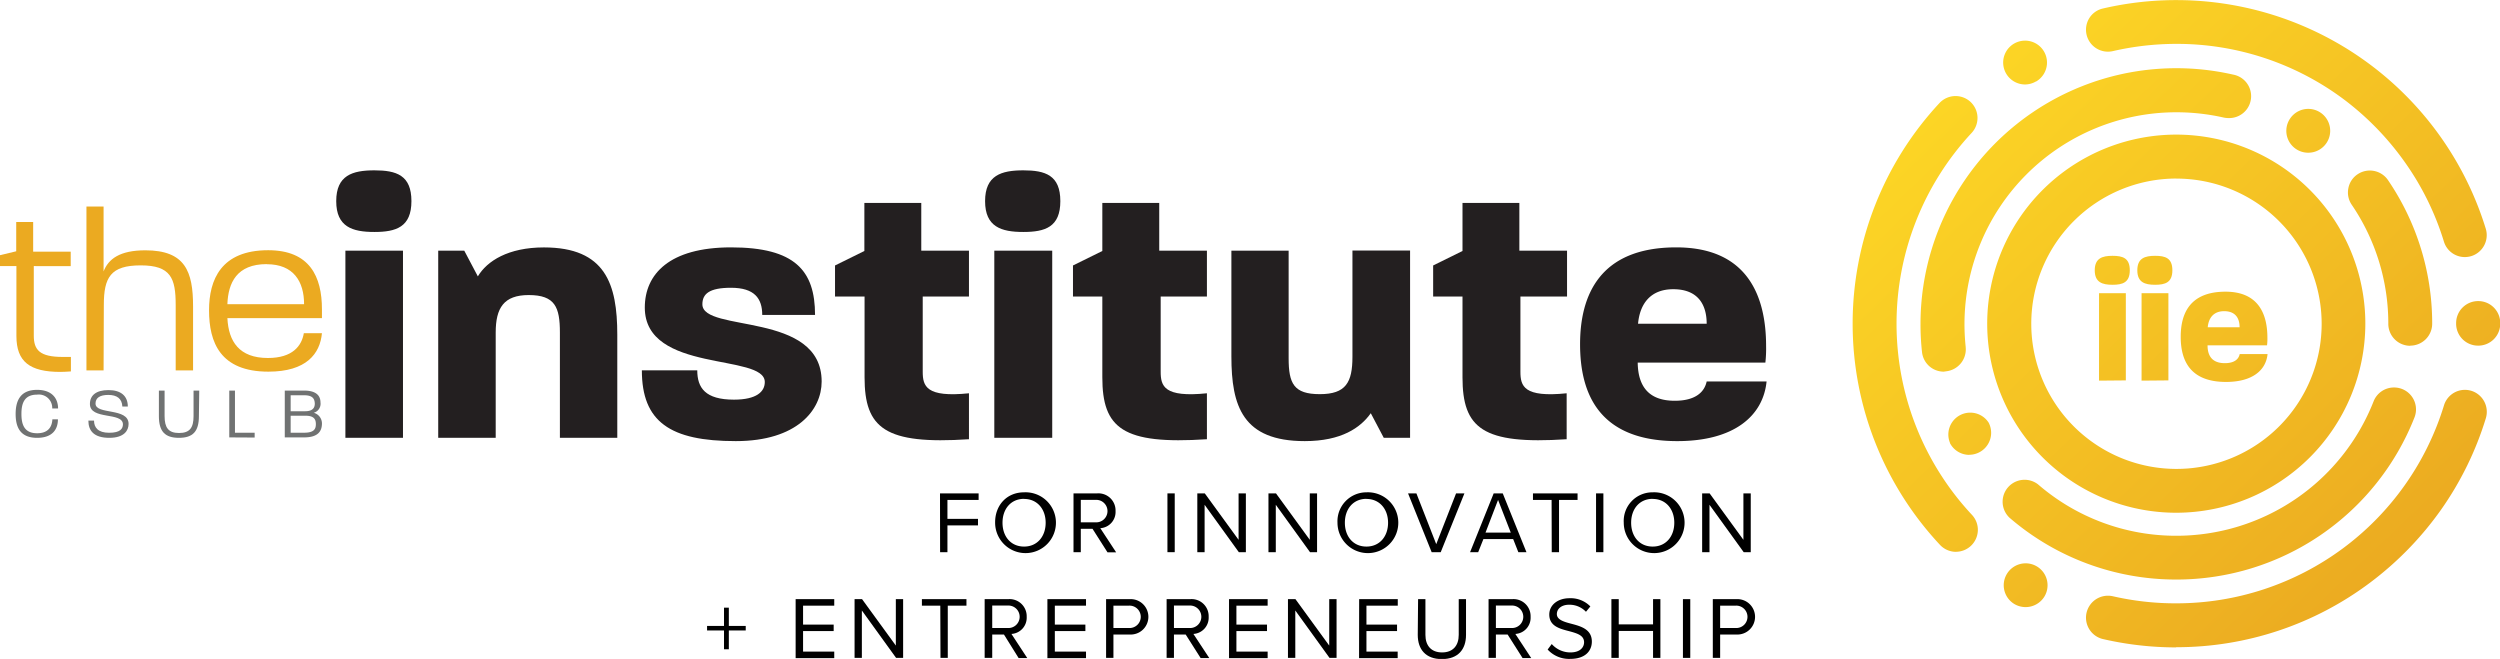
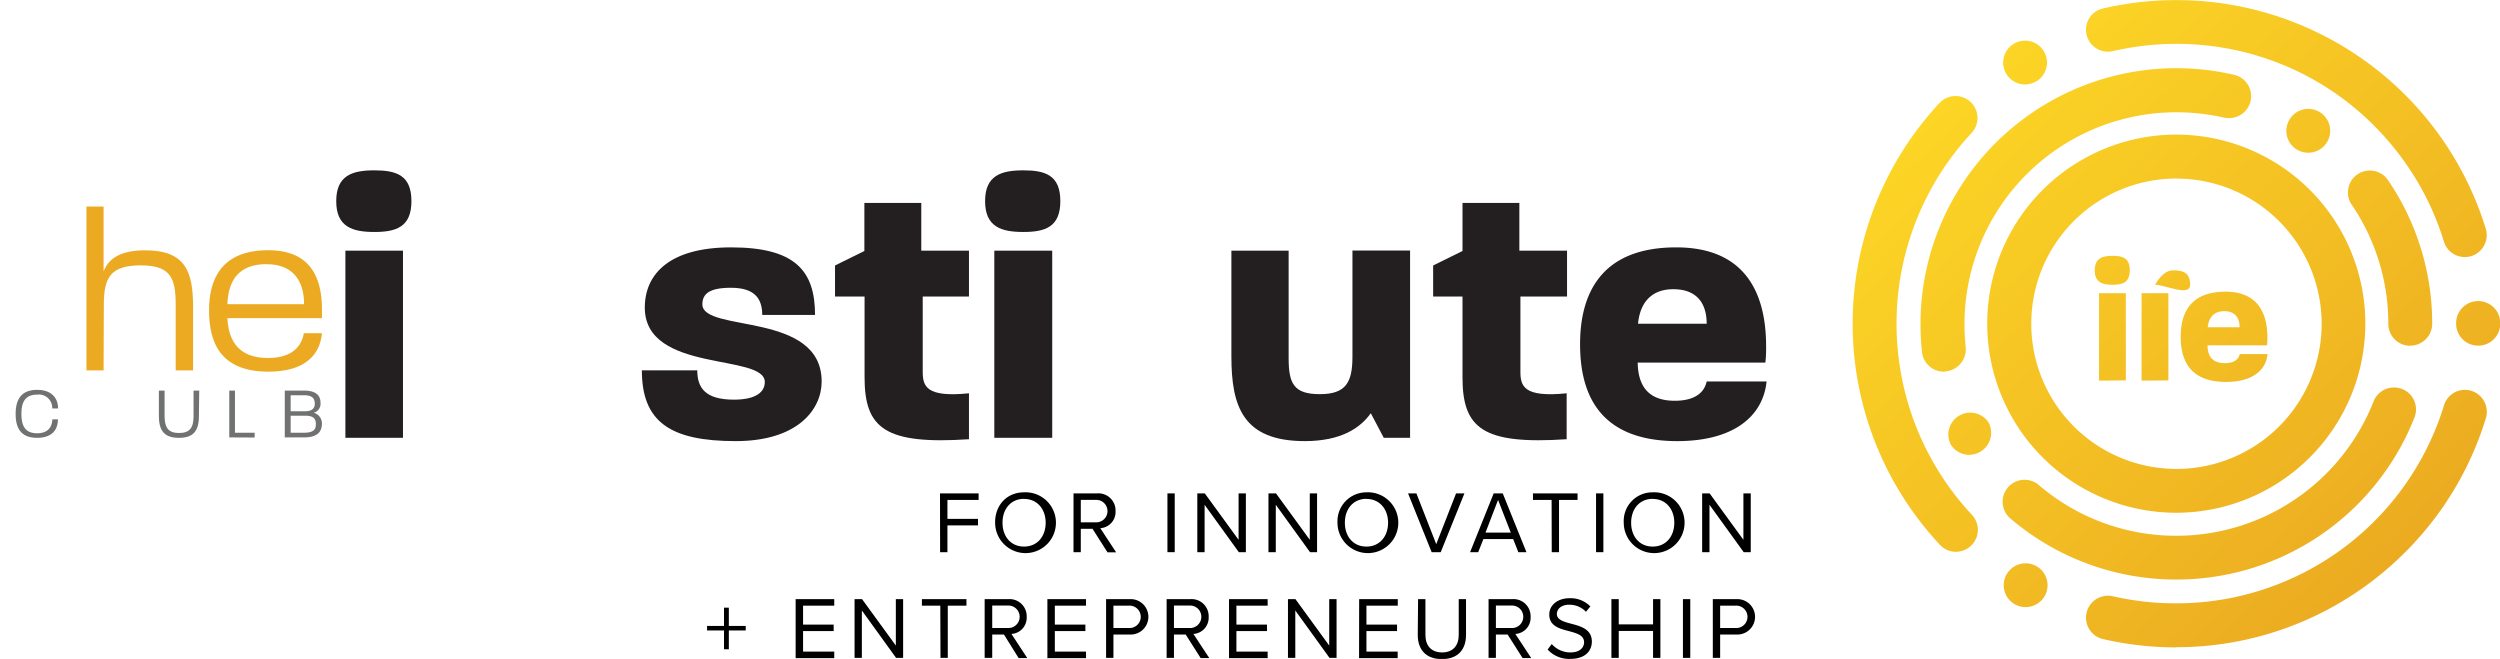
<svg xmlns="http://www.w3.org/2000/svg" xmlns:xlink="http://www.w3.org/1999/xlink" viewBox="0 0 517.95 136.52">
  <defs>
    <style>
      .cls-1 {
        fill: #231f20;
      }

      .cls-2 {
        fill: url(#linear-gradient);
      }

      .cls-3 {
        fill: url(#linear-gradient-2);
      }

      .cls-4 {
        fill: url(#linear-gradient-3);
      }

      .cls-5 {
        fill: url(#linear-gradient-4);
      }

      .cls-6 {
        fill: url(#linear-gradient-5);
      }

      .cls-7 {
        fill: url(#linear-gradient-6);
      }

      .cls-8 {
        fill: #ebaa21;
      }

      .cls-9 {
        fill: #707272;
      }
    </style>
    <linearGradient id="linear-gradient" x1="394.04" y1="7.77" x2="499.46" y2="117.73" gradientUnits="userSpaceOnUse">
      <stop offset="0" stop-color="#feda26" />
      <stop offset="1" stop-color="#ebaa21" />
    </linearGradient>
    <linearGradient id="linear-gradient-2" x1="393.88" y1="7.93" x2="499.3" y2="117.88" xlink:href="#linear-gradient" />
    <linearGradient id="linear-gradient-3" x1="394.05" y1="7.77" x2="499.47" y2="117.72" xlink:href="#linear-gradient" />
    <linearGradient id="linear-gradient-4" x1="387.56" y1="13.99" x2="492.98" y2="123.95" xlink:href="#linear-gradient" />
    <linearGradient id="linear-gradient-5" x1="392.15" y1="9.58" x2="497.57" y2="119.54" xlink:href="#linear-gradient" />
    <linearGradient id="linear-gradient-6" x1="397.86" y1="4.11" x2="503.28" y2="114.07" xlink:href="#linear-gradient" />
  </defs>
  <g id="Layer_2" data-name="Layer 2">
    <g id="Layer_2-2" data-name="Layer 2">
      <g>
        <path class="cls-1" d="M77.56,48.06c-4.56,0-7.9-1.06-7.9-6.39s3.34-6.38,7.9-6.38,7.68,1,7.68,6.38S82.05,48.06,77.56,48.06Zm-6,42.65V51.94H83.49V90.71Z" />
-         <path class="cls-1" d="M116,90.71V68.89c0-5.25-1-7.76-6.46-7.76-5.17,0-6.84,2.67-6.84,7.76V90.71H90.79V51.94h5.4L99,57.26c1.9-3.19,6.31-6,13.69-6,12.77,0,15.2,7.61,15.2,18.09V90.71Z" />
        <path class="cls-1" d="M152.44,91.39c-13.61,0-19.46-4-19.46-14.67h11.48c0,3.65,1.67,6.08,7.6,6.08,4.71,0,6.39-1.67,6.39-3.65,0-6-24.86-1.75-24.86-15.43,0-6.92,5.09-12.47,17.86-12.47,13.23,0,17.41,4.79,17.41,14H157.92c0-3.42-1.6-5.63-6.47-5.63-4.56,0-5.93,1.3-5.93,3.43,0,5.93,24.71,1.36,24.71,16C170.23,84.93,165.14,91.39,152.44,91.39Z" />
        <path class="cls-1" d="M179.12,78.16V61.44H173V55l6.08-3V42.05h11.79v9.89h9.88v9.5h-9.58V77c0,3,.69,5.39,9.58,4.48V91C183.31,92.15,179.12,88.73,179.12,78.16Z" />
        <path class="cls-1" d="M212,48.06c-4.56,0-7.91-1.06-7.91-6.39s3.35-6.38,7.91-6.38,7.68,1,7.68,6.38S216.53,48.06,212,48.06Zm-6,42.65V51.94H218V90.71Z" />
-         <path class="cls-1" d="M228.38,78.16V61.44H222.3V55l6.08-3V42.05h11.79v9.89h9.88v9.5h-9.58V77c0,3,.69,5.39,9.58,4.48V91C232.57,92.15,228.38,88.73,228.38,78.16Z" />
        <path class="cls-1" d="M286.69,90.71,284,85.61c-2.12,3-6.08,5.78-13.68,5.78-12.85,0-15.2-7.22-15.2-17.56V51.94h11.86V74.21c0,5.25,1.06,7.45,6.46,7.45s6.76-2.43,6.76-7.75v-22h11.94V90.71Z" />
        <path class="cls-1" d="M303,78.16V61.44h-6.08V55l6.08-3V42.05h11.78v9.89h9.88v9.5H315V77c0,3,.69,5.39,9.58,4.48V91C307.14,92.15,303,88.73,303,78.16Z" />
        <path class="cls-1" d="M347.51,91.39c-16.27,0-20.15-9.88-20.15-20.07,0-10,3.95-20.07,19.92-20.07,14.9,0,18.62,10.27,18.62,20.45a26.1,26.1,0,0,1-.15,3.42H339.3c.07,5.17,2.5,7.91,7.67,7.91,4.34,0,6.16-1.83,6.62-4H366C365.29,86.15,359.29,91.39,347.51,91.39Zm-.84-31.47c-4.71,0-6.92,3-7.3,7.15h14.22C353.59,63,351.69,59.92,346.67,59.92Z" />
        <g>
          <path d="M194.75,102.22h8v1.35h-6.46v3.93h6.33v1.35h-6.33v5.55h-1.52Z" />
          <path d="M212.17,102a6.3,6.3,0,1,1-6,6.3C206.13,104.72,208.55,102,212.17,102Zm0,1.35c-2.74,0-4.47,2.1-4.47,4.95s1.73,4.94,4.47,4.94,4.47-2.11,4.47-4.94S214.89,103.37,212.17,103.37Z" />
          <path d="M226.35,109.56h-2.43v4.84h-1.51V102.22h4.89a3.55,3.55,0,0,1,3.82,3.67,3.37,3.37,0,0,1-3.16,3.54l3.28,5h-1.79Zm.77-6h-3.2v4.66h3.2a2.33,2.33,0,1,0,0-4.66Z" />
          <path d="M241.87,102.22h1.51V114.4h-1.51Z" />
          <path d="M249.57,104.58v9.82h-1.51V102.22h1.55l7,9.62v-9.62h1.51V114.4h-1.46Z" />
          <path d="M264.32,104.58v9.82H262.8V102.22h1.56l7,9.62v-9.62h1.51V114.4h-1.46Z" />
          <path d="M283.1,102a6.3,6.3,0,1,1-6,6.3A6,6,0,0,1,283.1,102Zm0,1.35c-2.74,0-4.47,2.1-4.47,4.95s1.73,4.94,4.47,4.94,4.48-2.11,4.48-4.94S285.82,103.37,283.1,103.37Z" />
          <path d="M291.72,102.22h1.73l4.11,10.52,4.11-10.52h1.73l-4.91,12.18h-1.88Z" />
          <path d="M313.5,111.69h-6.17l-1.08,2.71h-1.68l4.89-12.18h1.88l4.91,12.18h-1.68Zm-5.73-1.35H313l-2.63-6.77Z" />
          <path d="M321.46,103.57H317.6v-1.35h9.24v1.35H323V114.4h-1.51Z" />
          <path d="M330.67,102.22h1.52V114.4h-1.52Z" />
          <path d="M342.41,102a6.3,6.3,0,1,1-6,6.3A5.94,5.94,0,0,1,342.41,102Zm0,1.35c-2.74,0-4.47,2.1-4.47,4.95s1.73,4.94,4.47,4.94,4.47-2.11,4.47-4.94S345.13,103.37,342.41,103.37Z" />
          <path d="M354.17,104.58v9.82h-1.52V102.22h1.55l7,9.62v-9.62h1.52V114.4h-1.46Z" />
          <path d="M151,134.51h-1v-3.89h-3.51v-.94H150V125.9h1v3.78h3.5v.94H151Z" />
          <path d="M164.84,124.13h8v1.35h-6.46v3.92h6.34v1.35h-6.34V135h6.46v1.35h-8Z" />
          <path d="M178.56,126.48v9.82h-1.51V124.13h1.55l7,9.62v-9.62h1.51V136.3h-1.46Z" />
          <path d="M194.81,125.48H191v-1.35h9.23v1.35h-3.87V136.3h-1.51Z" />
          <path d="M208,131.46h-2.43v4.84H204V124.13h4.89a3.55,3.55,0,0,1,3.82,3.67,3.37,3.37,0,0,1-3.16,3.54l3.28,5h-1.79Zm.77-6h-3.2v4.65h3.2a2.33,2.33,0,1,0,0-4.65Z" />
          <path d="M217,124.13h8v1.35h-6.46v3.92h6.33v1.35h-6.33V135h6.46v1.35h-8Z" />
          <path d="M229.16,124.13h4.9a3.67,3.67,0,1,1,0,7.33h-3.38v4.84h-1.52Zm4.71,1.35h-3.19v4.63h3.19a2.32,2.32,0,1,0,0-4.63Z" />
          <path d="M245.65,131.46h-2.43v4.84H241.7V124.13h4.9a3.54,3.54,0,0,1,3.81,3.67,3.37,3.37,0,0,1-3.16,3.54l3.29,5h-1.79Zm.76-6h-3.19v4.65h3.19a2.33,2.33,0,1,0,0-4.65Z" />
          <path d="M254.63,124.13h8v1.35h-6.47v3.92h6.34v1.35h-6.34V135h6.47v1.35h-8Z" />
          <path d="M268.36,126.48v9.82h-1.52V124.13h1.55l7,9.62v-9.62h1.52V136.3h-1.46Z" />
          <path d="M281.59,124.13h8v1.35H283.1v3.92h6.34v1.35H283.1V135h6.47v1.35h-8Z" />
          <path d="M293.8,124.13h1.52v7.41c0,2.22,1.2,3.63,3.45,3.63s3.45-1.41,3.45-3.63v-7.41h1.51v7.42c0,3-1.66,5-5,5s-5-2-5-5Z" />
          <path d="M312.35,131.46h-2.43v4.84H308.4V124.13h4.9a3.54,3.54,0,0,1,3.81,3.67,3.36,3.36,0,0,1-3.16,3.54l3.29,5h-1.79Zm.76-6h-3.19v4.65h3.19a2.33,2.33,0,1,0,0-4.65Z" />
          <path d="M321.49,133.43a5.15,5.15,0,0,0,3.84,1.74c2.17,0,2.86-1.17,2.86-2.1,0-1.46-1.48-1.86-3.08-2.3-2-.51-4.13-1.06-4.13-3.45,0-2,1.79-3.38,4.18-3.38a5.72,5.72,0,0,1,4.33,1.7l-.91,1.11a4.69,4.69,0,0,0-3.53-1.46c-1.46,0-2.5.79-2.5,1.94s1.41,1.59,3,2c2,.53,4.25,1.15,4.25,3.7,0,1.77-1.2,3.58-4.49,3.58a6,6,0,0,1-4.67-1.94Z" />
          <path d="M342.48,130.72h-7.11v5.58h-1.52V124.13h1.52v5.23h7.11v-5.23H344V136.3h-1.52Z" />
          <path d="M348.67,124.13h1.52V136.3h-1.52Z" />
          <path d="M354.86,124.13h4.89a3.67,3.67,0,1,1,0,7.33h-3.37v4.84h-1.52Zm4.71,1.35h-3.19v4.63h3.19a2.32,2.32,0,1,0,0-4.63Z" />
        </g>
        <g>
          <path class="cls-2" d="M450.89,106.23a39.17,39.17,0,1,1,39.16-39.16A39.21,39.21,0,0,1,450.89,106.23Zm0-69.24A30.08,30.08,0,1,0,481,67.07,30.11,30.11,0,0,0,450.89,37Z" />
          <path class="cls-3" d="M450.89,120.07h0a52.8,52.8,0,0,1-34.56-12.81,4.55,4.55,0,0,1,5.93-6.89A43.7,43.7,0,0,0,450.89,111h0a43.93,43.93,0,0,0,40.86-27.82A4.52,4.52,0,0,1,496,80.28a4.54,4.54,0,0,1,4.23,6.21,53,53,0,0,1-49.34,33.58ZM408,94.24a4.53,4.53,0,0,1-4-2.42l0-.06h0a4.54,4.54,0,0,1,8-4.21v0a4.55,4.55,0,0,1-4,6.67ZM402.72,77a4.53,4.53,0,0,1-4.51-4,51.61,51.61,0,0,1-.32-5.85,53,53,0,0,1,64.79-51.69,4.54,4.54,0,0,1-1,9,4.88,4.88,0,0,1-1-.11,44.49,44.49,0,0,0-9.78-1.09A43.91,43.91,0,0,0,407,67.07a45.07,45.07,0,0,0,.25,4.79v.06a4.57,4.57,0,0,1-4,5Zm96.64-5.36a4.55,4.55,0,0,1-4.55-4.54,43.71,43.71,0,0,0-7.58-24.68,4.5,4.5,0,0,1-.7-3.4,4.45,4.45,0,0,1,1.91-2.91,4.55,4.55,0,0,1,6.3,1.2A52.7,52.7,0,0,1,503.9,67v0A4.55,4.55,0,0,1,499.36,71.61Zm-21.13-40a4.53,4.53,0,0,1-3.75-7.1,4.54,4.54,0,1,1,3.75,7.1Z" />
          <path class="cls-4" d="M450.89,134.13h0a67.71,67.71,0,0,1-15.11-1.71,4.55,4.55,0,0,1,1-9,4.61,4.61,0,0,1,1,.12A58.25,58.25,0,0,0,450.89,125h0a58,58,0,0,0,55.45-41v0a4.53,4.53,0,0,1,4.35-3.23,4.66,4.66,0,0,1,1.33.2,4.56,4.56,0,0,1,3,5.67,66.84,66.84,0,0,1-9.31,19,67.77,67.77,0,0,1-14.58,15,66.78,66.78,0,0,1-40.29,13.45Zm-31.23-8.35a4.6,4.6,0,0,1-2.26-.6,4.54,4.54,0,1,1,6.21-1.67A4.57,4.57,0,0,1,419.66,125.78Zm-14.41-11.45a4.56,4.56,0,0,1-3.32-1.44,67.07,67.07,0,0,1-.1-91.55,4.56,4.56,0,0,1,6.43-.22,4.55,4.55,0,0,1,.22,6.42,58,58,0,0,0,.07,79.13h0a4.53,4.53,0,0,1,1.22,3.26,4.56,4.56,0,0,1-4.54,4.39ZM513.41,71.61a4.55,4.55,0,0,1-4.55-4.54v-.13h0a4.56,4.56,0,0,1,4.54-4.56h0A4.55,4.55,0,0,1,518,66.92v.15A4.55,4.55,0,0,1,513.41,71.61Zm-2.74-18.35a4.52,4.52,0,0,1-4.34-3.21,57.45,57.45,0,0,0-8.06-16.4,58.68,58.68,0,0,0-12.59-13A57.78,57.78,0,0,0,450.91,9.09h0a58.56,58.56,0,0,0-13.16,1.5h0a4.55,4.55,0,0,1-4.89-6.83,4.47,4.47,0,0,1,2.83-2A67.1,67.1,0,0,1,515,47.38a4.55,4.55,0,0,1-3,5.68A4.73,4.73,0,0,1,510.67,53.26ZM419.56,17.5a4.54,4.54,0,1,1,2.27-.61l-.05,0h0A4.49,4.49,0,0,1,419.56,17.5Z" />
        </g>
        <g>
          <path class="cls-5" d="M437.67,59c-2.12,0-3.68-.5-3.68-3s1.56-3,3.68-3,3.58.46,3.58,3S439.76,59,437.67,59Zm-2.79,19.86V60.75h5.55V78.81Z" />
-           <path class="cls-6" d="M446.49,59c-2.12,0-3.68-.5-3.68-3s1.56-3,3.68-3,3.58.46,3.58,3S448.58,59,446.49,59Zm-2.8,19.86V60.75h5.56V78.81Z" />
+           <path class="cls-6" d="M446.49,59s1.56-3,3.68-3,3.58.46,3.58,3S448.58,59,446.49,59Zm-2.8,19.86V60.75h5.56V78.81Z" />
          <path class="cls-7" d="M461.19,79.13c-7.58,0-9.39-4.6-9.39-9.35s1.84-9.35,9.28-9.35c6.94,0,8.68,4.79,8.68,9.53a10.59,10.59,0,0,1-.08,1.59H457.36c0,2.41,1.17,3.69,3.58,3.69,2,0,2.87-.85,3.08-1.88h5.77C469.47,76.69,466.67,79.13,461.19,79.13Zm-.39-14.66c-2.2,0-3.23,1.42-3.4,3.33H464C464,65.92,463.13,64.47,460.8,64.47Z" />
        </g>
        <g>
          <g>
-             <path class="cls-8" d="M7,55.13v14.4c0,3,1.25,4.42,6,4.42.53,0,1.06,0,1.69,0v3c-.77.05-1.49.1-2.17.1-6.38,0-9.12-2.12-9.12-7.45V55.13H0V52.87l3.36-.81V46H6.87v6.14h7.78v3Z" />
            <path class="cls-8" d="M36.4,76.74V63.2c0-5.57-1-8.22-7.25-8.22s-7.64,2.5-7.64,8.22l-.05,13.54H17.91V42.79h3.55V56.23c1-2.59,3.37-4.37,8.65-4.37,8.26,0,9.89,4.37,9.89,11.62V76.74Z" />
            <path class="cls-8" d="M55.61,77c-10,0-12.3-6.09-12.3-12.72,0-6.34,2.5-12.44,12.25-12.44,8.59,0,11.14,5.43,11.14,12.25,0,.67,0,1.15,0,1.82H47.11c.24,4.85,2.45,8.26,8.4,8.26,5.14,0,7-2.54,7.44-5.14H66.7C66.31,73.28,63.48,77,55.61,77Zm-.34-22.28c-6.24,0-8,3.89-8.16,8.31H63C63,58.35,60.84,54.74,55.27,54.74Z" />
          </g>
          <g>
            <path class="cls-9" d="M7.69,90.71c-3.56,0-4.45-2.28-4.45-4.94s.91-5,4.45-5c3.11,0,4.34,1.81,4.34,3.85H10.82a2.77,2.77,0,0,0-3.13-2.86c-2.63,0-3.25,1.76-3.25,4s.62,4,3.25,4c2.22,0,3.08-1.24,3.16-2.88H12C12,89,10.82,90.71,7.69,90.71Z" />
-             <path class="cls-9" d="M22.65,90.71c-3.2,0-4.34-1.47-4.34-3.57h1.17c0,1.41.81,2.52,3.14,2.52s2.83-.86,2.85-1.73c0-2.65-6.84-.86-6.84-4.23,0-1.8,1.29-2.88,3.85-2.88s4,1.2,4,3.41H25.35c-.08-1.66-1.14-2.41-2.91-2.41s-2.65.63-2.65,1.79c0,2.38,6.85.78,6.85,4.22C26.64,89.16,25.76,90.71,22.65,90.71Z" />
            <path class="cls-9" d="M41.21,86.22c0,3.18-1.26,4.49-4.14,4.49s-4.15-1.31-4.15-4.49v-5.3H34.1v5.27c0,2.38.76,3.52,3,3.52s3-1.13,3-3.49v-5.3h1.18Z" />
            <path class="cls-9" d="M47.5,90.62v-9.7h1.18v8.73h4.08v1Z" />
            <path class="cls-9" d="M63,90.62H59v-9.7H63c2.44,0,3.4,1,3.4,2.47A1.94,1.94,0,0,1,65,85.52a2.3,2.3,0,0,1,1.7,2.35C66.65,89.34,65.89,90.62,63,90.62Zm0-8.73H60.22V85.2h3c1.71,0,2-.86,2-1.59C65.18,82.6,64.76,81.89,63,81.89Zm.31,4.24H60.22v3.52H63c2.09,0,2.44-.79,2.44-1.78S65.07,86.13,63.29,86.13Z" />
          </g>
        </g>
      </g>
    </g>
  </g>
</svg>